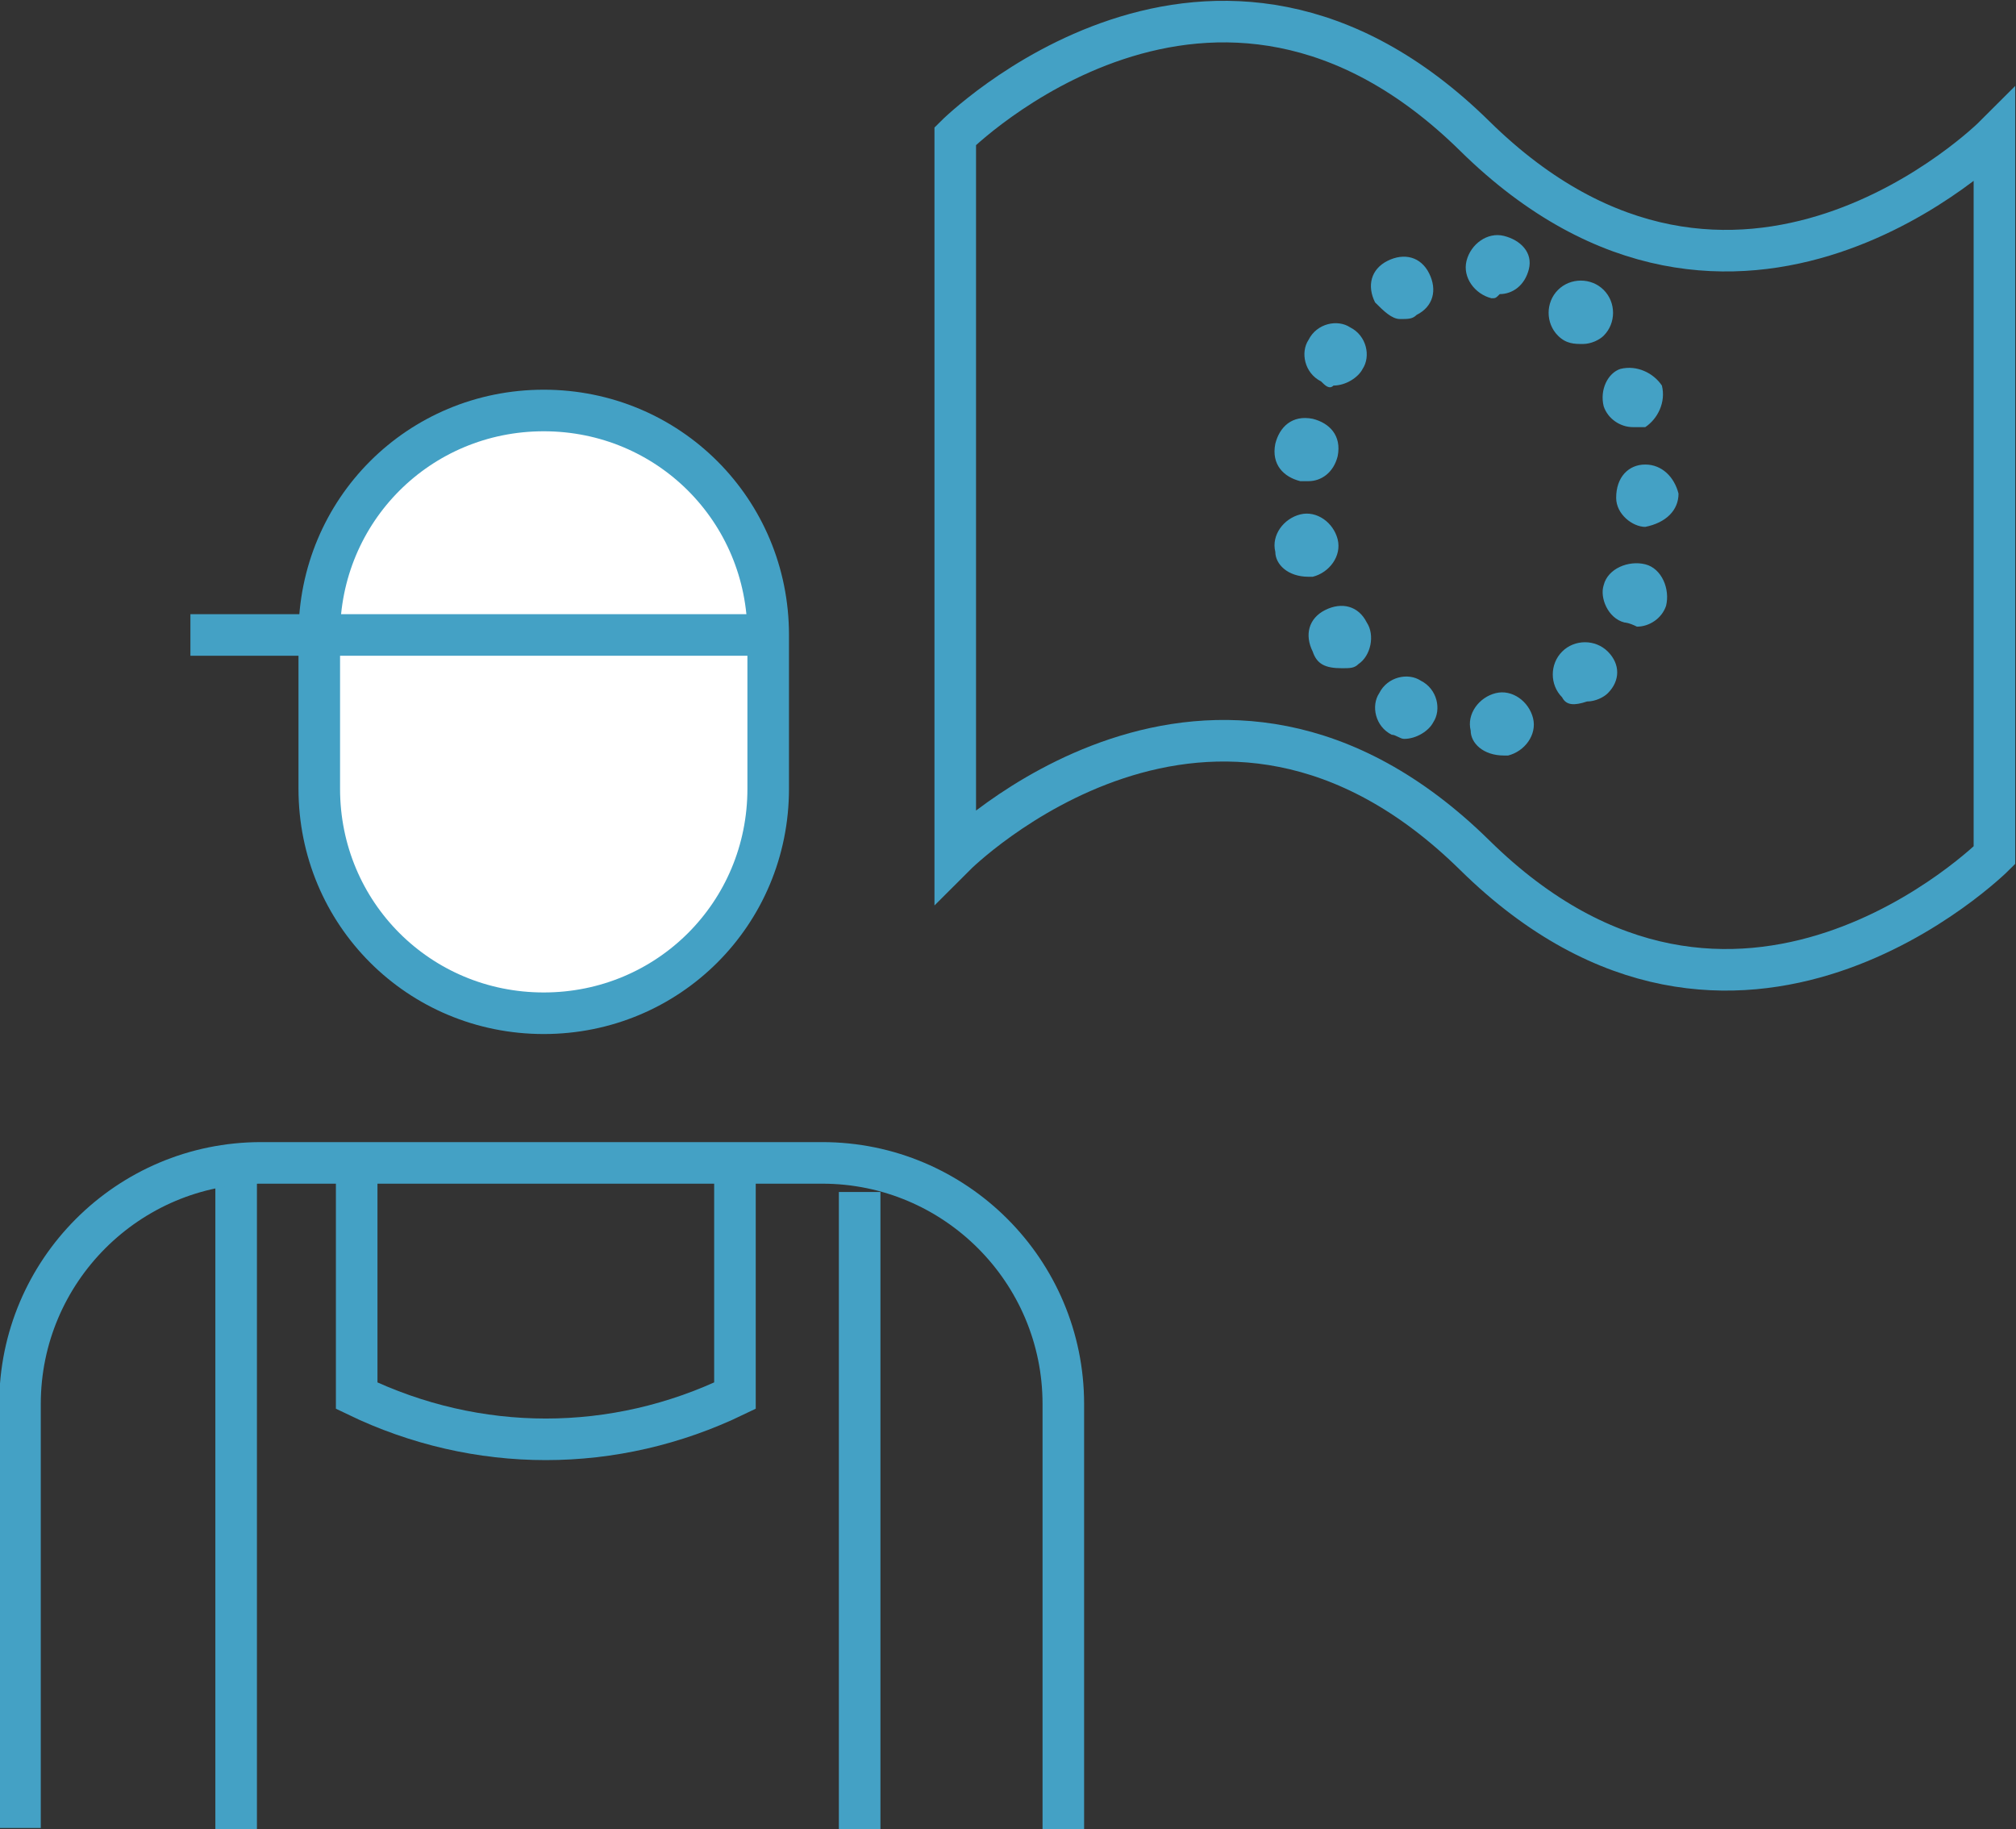
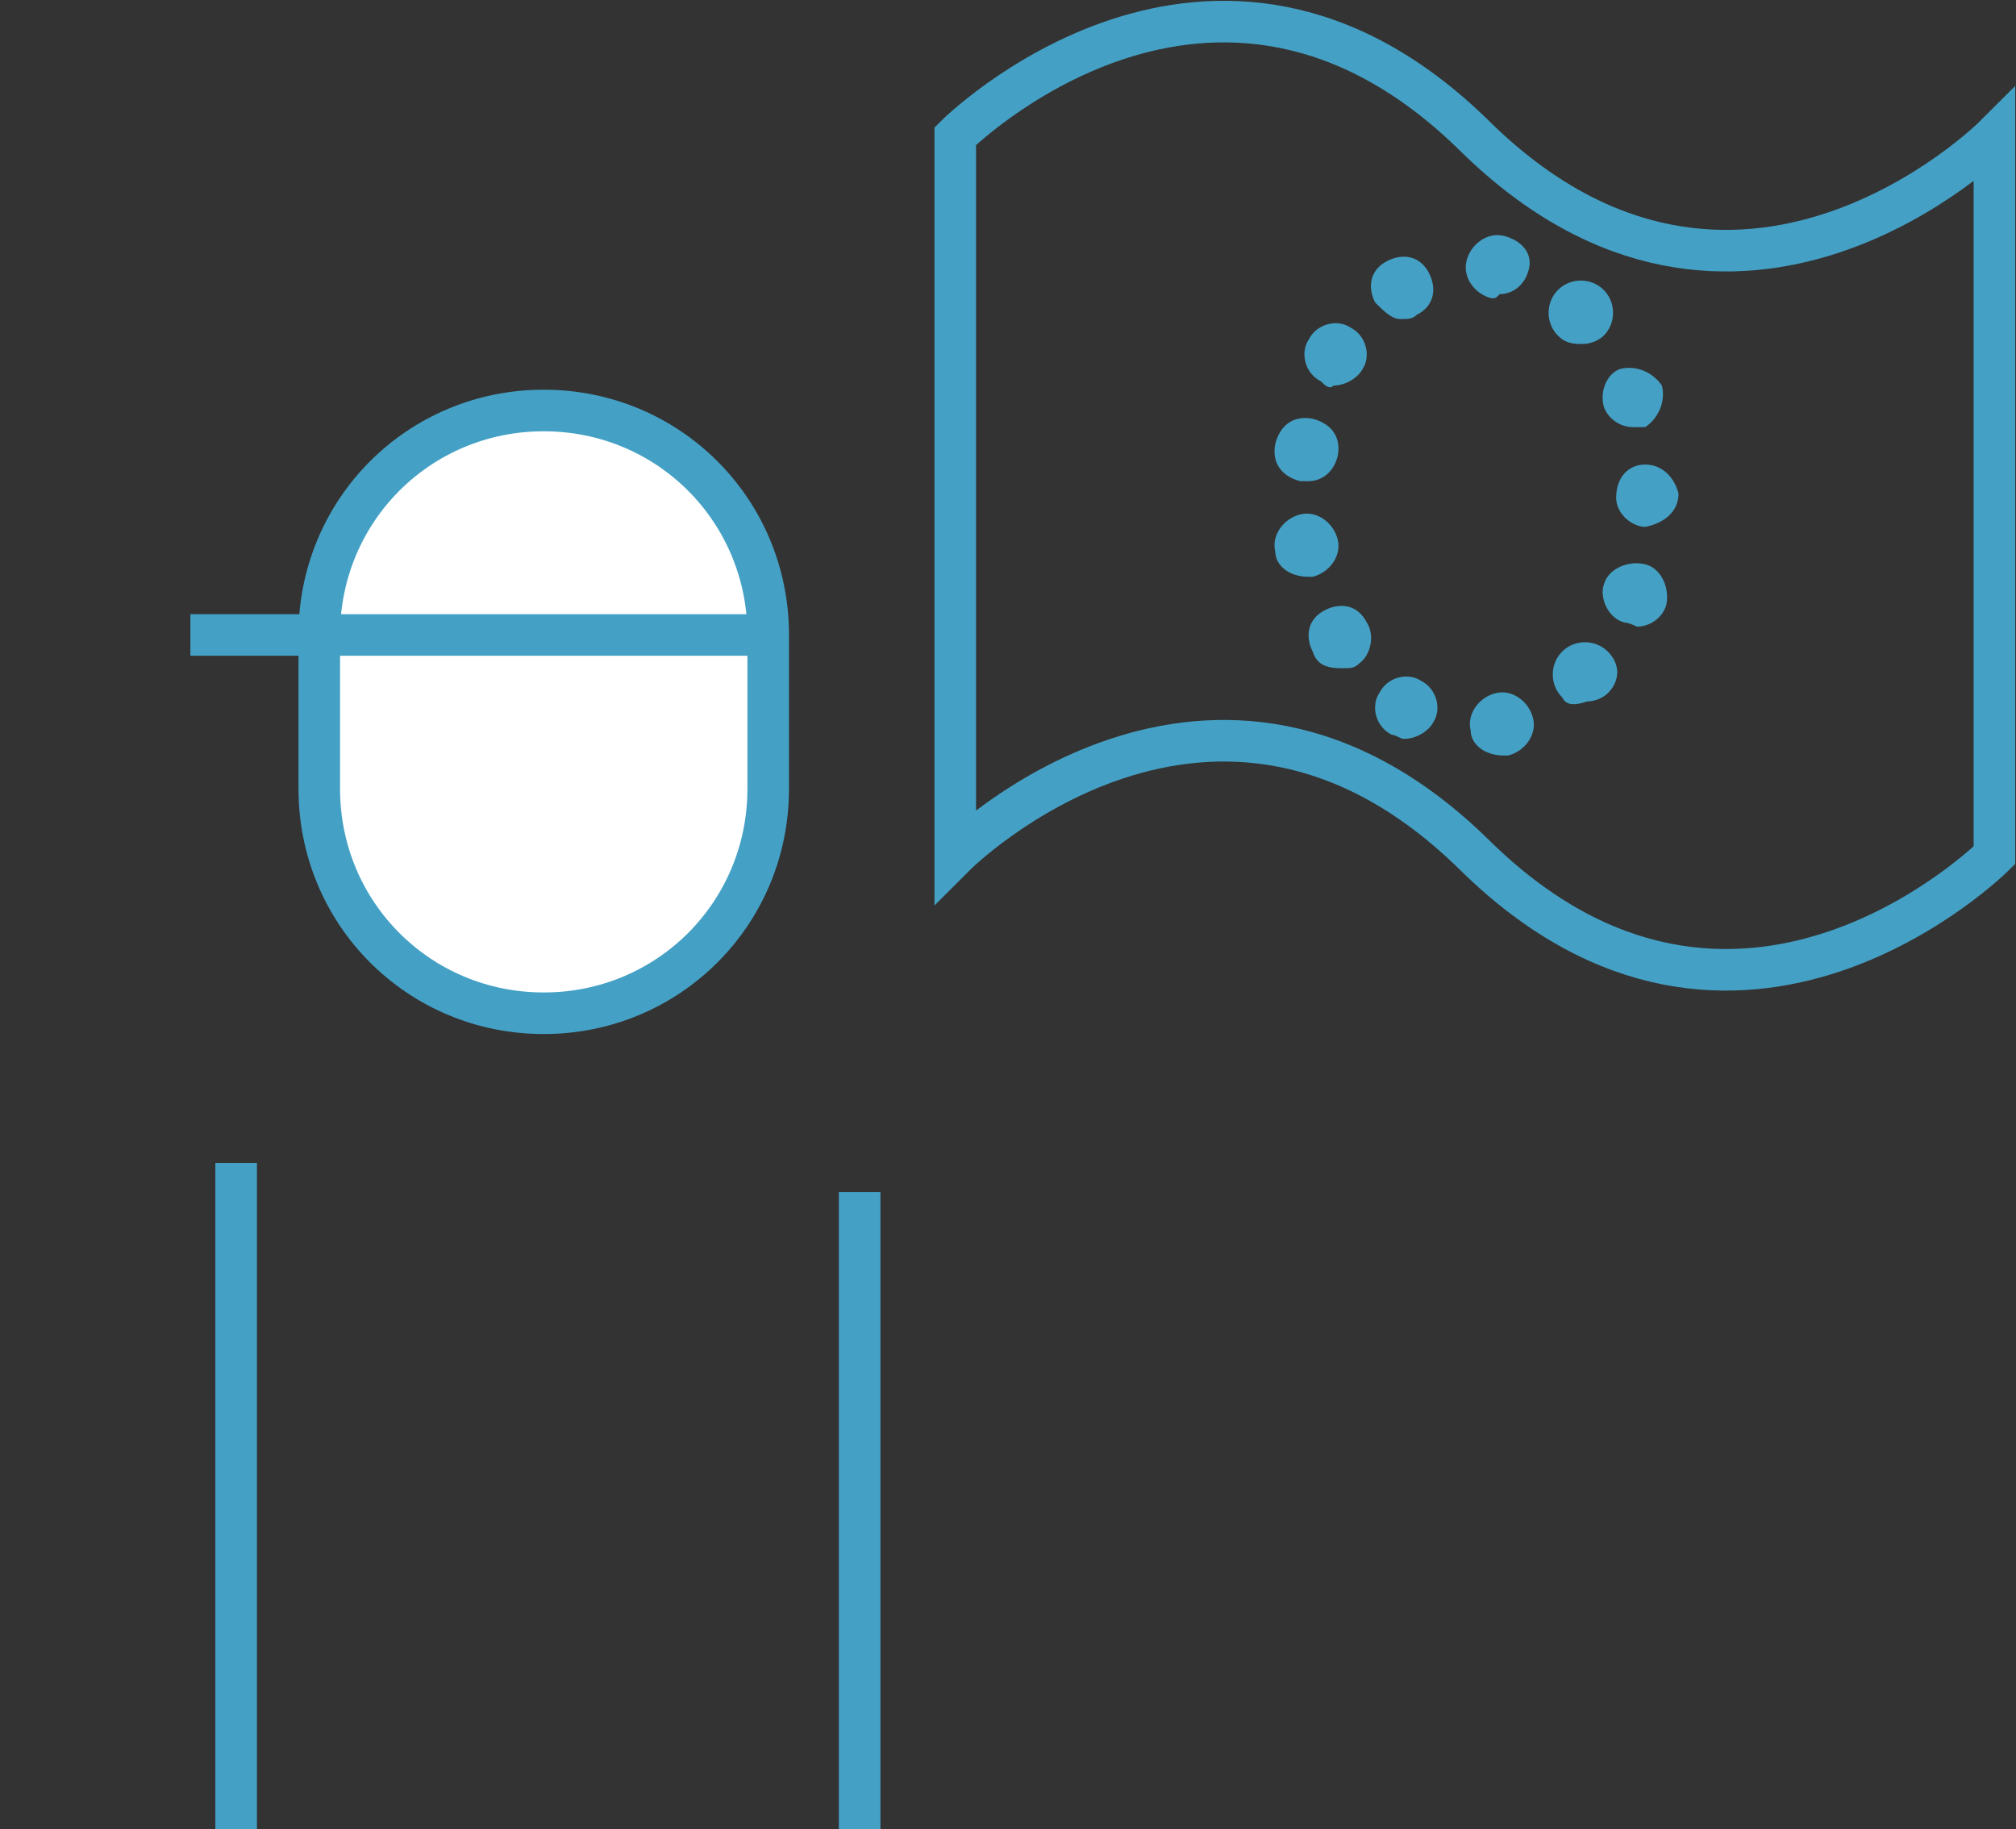
<svg xmlns="http://www.w3.org/2000/svg" id="Layer_1" x="0px" y="0px" viewBox="0 0 48.5 44" style="enable-background:new 0 0 48.5 44;" xml:space="preserve">
  <rect x="0" y="0" width="48.5" height="44" fill="#333333" stroke="none" />
  <g id="Group_4" transform="translate(-738.219 -168.225)">
    <path id="Path_1" style="fill:none;stroke:#44A1C5;stroke-miterlimit:10;" d="M786.2,188.8c0,0-6.2,6.2-12.5,0s-12.5,0-12.5,0   v-17.3c0,0,6.2-6.2,12.5,0s12.5,0,12.5,0V188.8z" />
    <g id="Group_2">
      <path id="Path_2" style="fill:none;stroke:#44A1C5;stroke-miterlimit:10;" d="M756.9,196.2" />
      <path id="Path_3" style="fill:none;stroke:#44A1C5;stroke-miterlimit:10;" d="M742.8,212.3" />
      <line id="Line_1" style="fill:none;stroke:#44A1C5;stroke-miterlimit:10;" x1="758.9" y1="196.9" x2="758.9" y2="212.3" />
      <g id="Group_1">
        <path id="Rectangle_1" style="fill:#FFFFFF;stroke:#44A1C5;stroke-miterlimit:10;" d="M751.3,178.1L751.3,178.1     c3,0,5.4,2.4,5.4,5.4v3.7c0,3-2.4,5.4-5.4,5.4l0,0c-3,0-5.4-2.4-5.4-5.4v-3.7C745.9,180.5,748.3,178.1,751.3,178.1z" />
        <line id="Line_2" style="fill:none;stroke:#44A1C5;stroke-miterlimit:10;" x1="743.9" y1="196.2" x2="743.9" y2="212.3" />
-         <path id="Path_4" style="fill:none;stroke:#44A1C5;stroke-miterlimit:10;" d="M746.8,196.2v5.6c2.9,1.4,6.2,1.4,9.1,0v-5.6" />
-         <path id="Path_5" style="fill:none;stroke:#44A1C5;stroke-miterlimit:10;" d="M763.8,212.3V202c0-3.2-2.6-5.8-5.8-5.8h-13.5     c-3.2,0-5.8,2.6-5.8,5.8v10.2" />
        <line id="Line_3" style="fill:none;stroke:#44A1C5;stroke-miterlimit:10;" x1="756.7" y1="183.5" x2="742.8" y2="183.5" />
      </g>
    </g>
    <g id="Group_3">
      <path id="Path_6" style="fill:#44A1C5;" d="M773.6,185.8c-0.1-0.4,0.2-0.8,0.6-0.9c0,0,0,0,0,0l0,0c0.4-0.1,0.8,0.2,0.9,0.6    c0,0,0,0,0,0l0,0c0.1,0.4-0.2,0.8-0.6,0.9l0,0c0,0-0.1,0-0.1,0l0,0C773.9,186.4,773.6,186.1,773.6,185.8z M771.7,185.9    c-0.4-0.2-0.5-0.7-0.3-1c0,0,0,0,0,0l0,0c0.2-0.4,0.7-0.5,1-0.3c0,0,0,0,0,0l0,0c0.4,0.2,0.5,0.7,0.3,1l0,0    c-0.1,0.2-0.4,0.4-0.7,0.4l0,0C771.9,186,771.8,185.9,771.7,185.9z M775.8,185c-0.3-0.3-0.3-0.8,0-1.1l0,0c0.3-0.3,0.8-0.3,1.1,0    c0,0,0,0,0,0l0,0c0.3,0.3,0.3,0.7,0,1c0,0,0,0,0,0l0,0c-0.1,0.1-0.3,0.2-0.5,0.2l0,0C776.1,185.2,775.9,185.2,775.8,185L775.8,185    z M769.8,183.9c-0.2-0.4-0.1-0.8,0.3-1c0,0,0,0,0,0l0,0c0.4-0.2,0.8-0.1,1,0.3l0,0c0.2,0.3,0.1,0.8-0.2,1c0,0,0,0,0,0l0,0    c-0.1,0.1-0.2,0.1-0.4,0.1l0,0C770.1,184.3,769.9,184.2,769.8,183.9L769.8,183.9z M777.3,183.2c-0.4-0.1-0.6-0.6-0.5-0.9    c0,0,0,0,0,0l0,0c0.1-0.4,0.6-0.6,1-0.5l0,0c0.4,0.1,0.6,0.6,0.5,1l0,0c-0.1,0.3-0.4,0.5-0.7,0.5l0,0    C777.4,183.2,777.3,183.2,777.3,183.2L777.3,183.2z M768.9,181.5c-0.1-0.4,0.2-0.8,0.6-0.9l0,0c0.4-0.1,0.8,0.2,0.9,0.6l0,0    c0.1,0.4-0.2,0.8-0.6,0.9c0,0,0,0,0,0l0,0c0,0-0.1,0-0.1,0l0,0C769.2,182.1,768.9,181.8,768.9,181.5L768.9,181.5z M777.1,180.2    L777.1,180.2L777.1,180.2L777.1,180.2L777.1,180.2L777.1,180.2c0-0.5,0.3-0.8,0.7-0.8c0,0,0,0,0,0l0,0c0.4,0,0.7,0.3,0.8,0.7    c0,0,0,0,0,0l0,0c0,0,0,0,0,0l0,0v0h0c0,0.4-0.3,0.7-0.8,0.8l0,0C777.5,180.9,777.1,180.6,777.1,180.2    C777.1,180.2,777.1,180.2,777.1,180.2L777.1,180.2z M769.5,179.8c-0.4-0.1-0.7-0.4-0.6-0.9c0,0,0,0,0,0l0,0    c0.1-0.4,0.4-0.7,0.9-0.6l0,0c0.4,0.1,0.7,0.4,0.6,0.9c0,0,0,0,0,0l0,0c-0.1,0.4-0.4,0.6-0.7,0.6H769.5z M776.8,178    c-0.1-0.4,0.1-0.8,0.4-0.9c0,0,0,0,0,0l0,0c0.4-0.1,0.8,0.1,1,0.4c0,0,0,0,0,0l0,0c0.1,0.4-0.1,0.8-0.4,1c0,0,0,0,0,0l0,0    c-0.1,0-0.2,0-0.3,0l0,0C777.2,178.5,776.9,178.3,776.8,178L776.8,178z M770,177.4c-0.4-0.2-0.5-0.7-0.3-1l0,0    c0.2-0.4,0.7-0.5,1-0.3l0,0c0.4,0.2,0.5,0.7,0.3,1l0,0c-0.1,0.2-0.4,0.4-0.7,0.4l0,0C770.2,177.6,770.1,177.5,770,177.4L770,177.4    z M775.7,176.3c-0.3-0.3-0.3-0.8,0-1.1l0,0c0.3-0.3,0.8-0.3,1.1,0l0,0c0.3,0.3,0.3,0.8,0,1.1c0,0,0,0,0,0l0,0    c-0.1,0.1-0.3,0.2-0.5,0.2l0,0C776.1,176.5,775.9,176.5,775.7,176.3L775.7,176.3z M771.3,175.5c-0.2-0.4-0.1-0.8,0.3-1l0,0    c0.4-0.2,0.8-0.1,1,0.3l0,0c0.2,0.4,0.1,0.8-0.3,1c0,0,0,0,0,0l0,0c-0.1,0.1-0.2,0.1-0.4,0.1l0,0    C771.7,175.9,771.5,175.7,771.3,175.5L771.3,175.5z M774.1,175.4c-0.4-0.1-0.7-0.5-0.6-0.9l0,0c0.1-0.4,0.5-0.7,0.9-0.6    c0,0,0,0,0,0l0,0c0.4,0.1,0.7,0.4,0.6,0.8c0,0,0,0,0,0l0,0c-0.1,0.4-0.4,0.6-0.7,0.6l0,0C774.2,175.4,774.2,175.4,774.1,175.4    L774.1,175.4z" />
    </g>
  </g>
</svg>